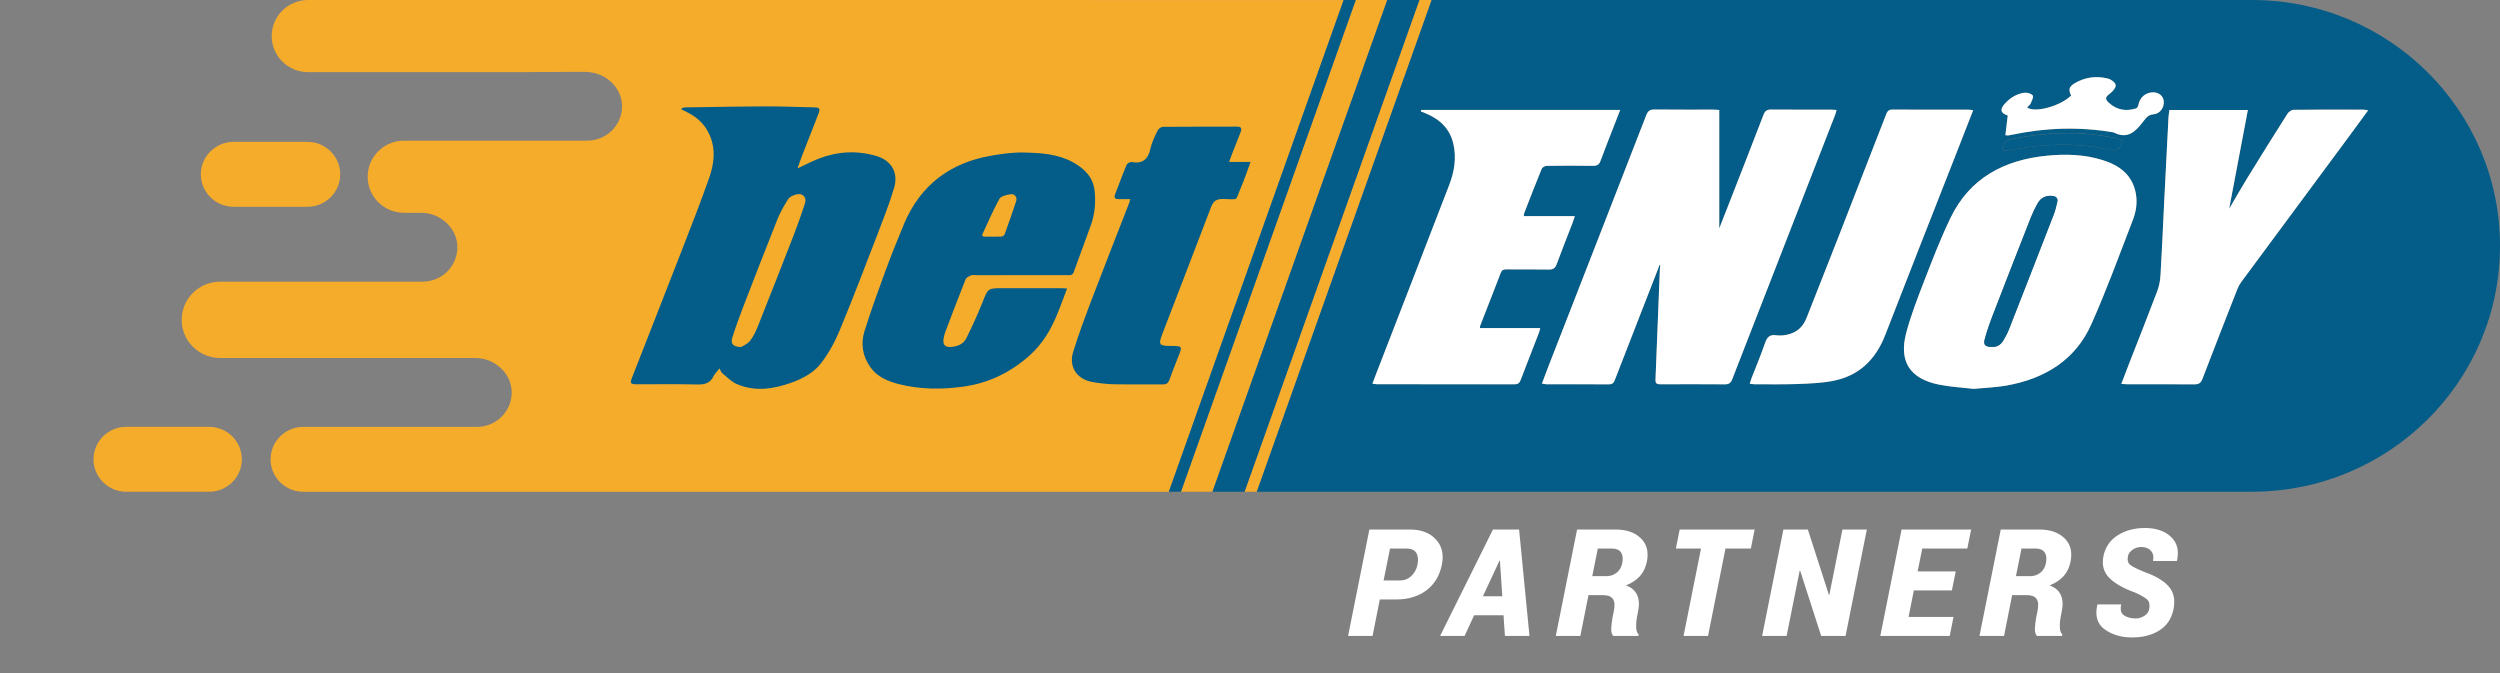
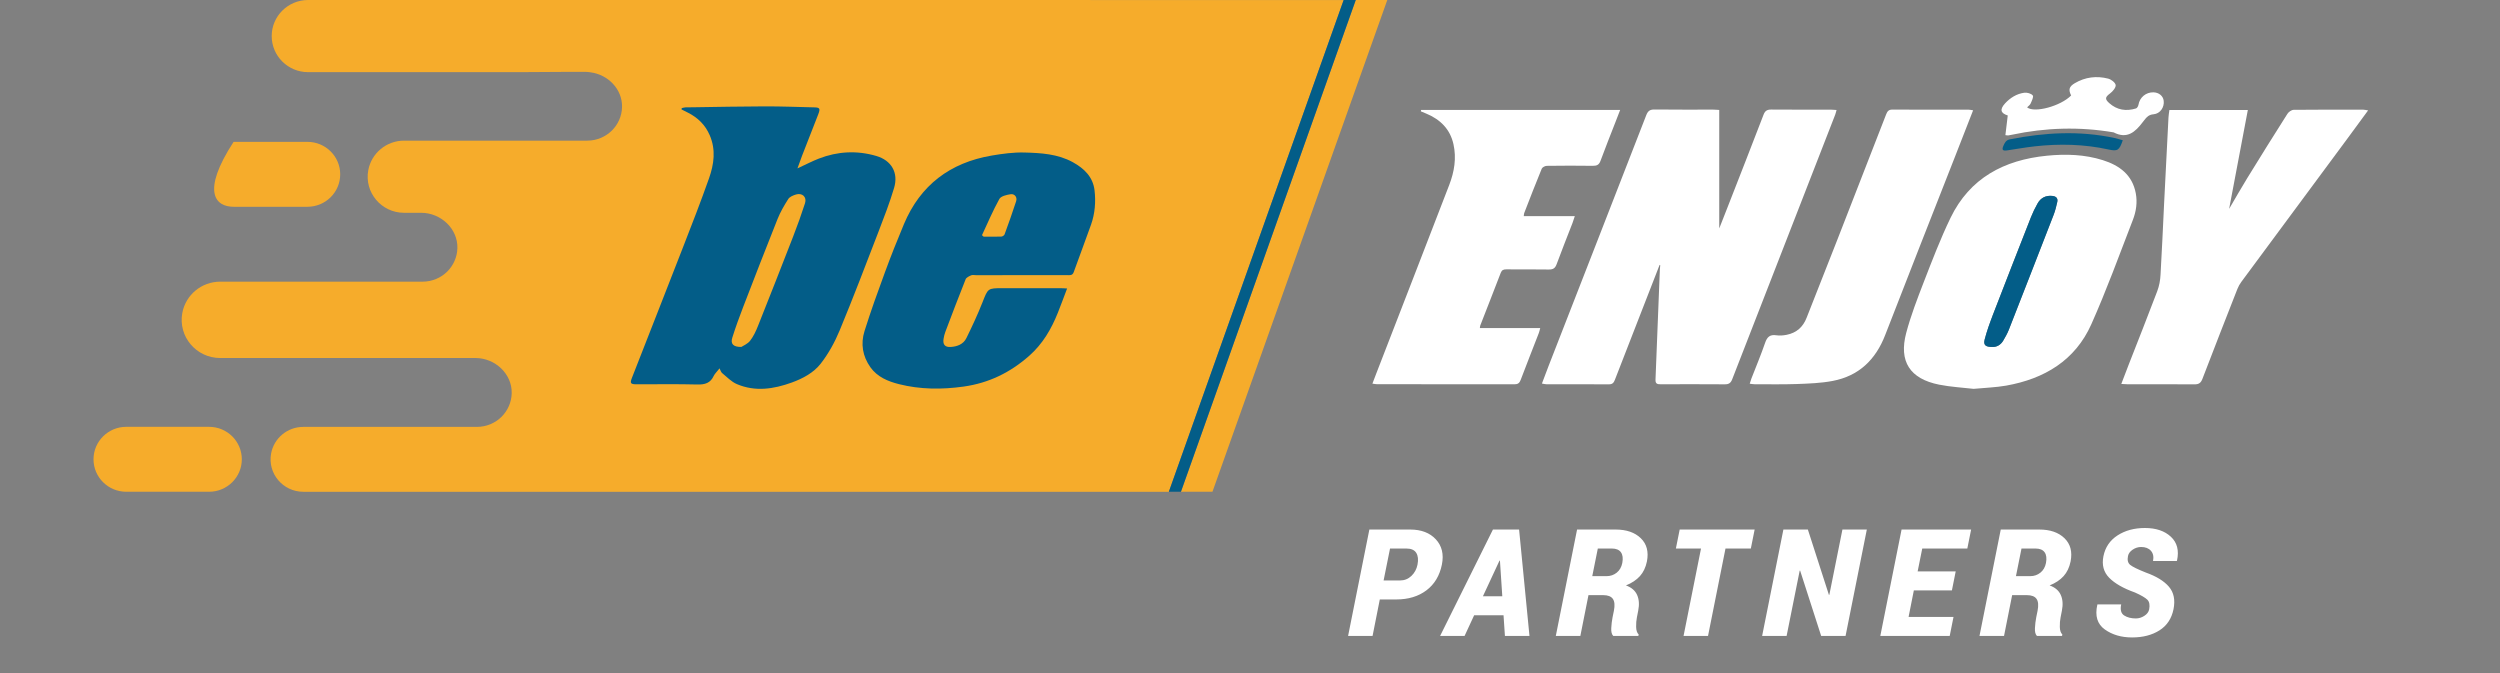
<svg xmlns="http://www.w3.org/2000/svg" xmlns:xlink="http://www.w3.org/1999/xlink" width="401px" height="108px" viewBox="0 0 401 108" version="1.1">
  <rect x="0" y="0" width="401" height="108" fill="#808080" stroke="none" />
  <title>Aff_Logo</title>
  <defs>
    <polygon id="path-1" points="0 0.107 0.48 0.107 0.48 0.373 0 0.373" />
    <polygon id="path-3" points="0 0.115 5.69 0.115 5.69 0.365 0 0.365" />
  </defs>
  <g id="Aff_Logo" stroke="none" stroke-width="1" fill="none" fill-rule="evenodd">
    <g id="Group-47" transform="translate(15, 0)">
-       <path d="M361.632,22.083 C355.927,29.789 350.223,37.491 344.523,45.197 C344.264,45.549 344.038,45.948 343.88,46.352 C341.996,51.15 340.117,55.949 338.276,60.762 C338.027,61.413 337.706,61.65 337.006,61.645 C333.425,61.612 329.844,61.631 326.267,61.631 C325.994,61.631 325.721,61.603 325.261,61.579 C325.706,60.42 326.085,59.412 326.473,58.415 C327.993,54.514 329.542,50.628 331.023,46.713 C331.339,45.877 331.507,44.95 331.56,44.052 C331.785,40.289 331.939,36.526 332.125,32.764 C332.356,28.117 332.595,23.466 332.835,18.819 C332.854,18.439 332.926,18.059 332.979,17.631 L345.563,17.631 C344.551,22.972 343.559,28.221 342.562,33.49 C343.526,31.851 344.46,30.193 345.457,28.573 C347.581,25.119 349.729,21.679 351.901,18.258 C352.102,17.945 352.572,17.608 352.917,17.603 C356.637,17.555 360.357,17.569 364.077,17.579 C364.288,17.579 364.499,17.641 364.854,17.693 C363.727,19.232 362.682,20.662 361.632,22.083 M298.486,25.39 C294.785,34.835 291.051,44.266 287.393,53.73 C285.864,57.688 283.179,60.306 278.951,61.104 C277.072,61.46 275.125,61.527 273.203,61.598 C270.94,61.683 268.673,61.631 266.405,61.631 C266.189,61.631 265.974,61.584 265.662,61.546 C265.763,61.227 265.83,60.971 265.926,60.728 C266.664,58.814 267.46,56.923 268.131,54.984 C268.452,54.053 268.898,53.626 269.924,53.778 C270.466,53.858 271.05,53.811 271.592,53.702 C273.165,53.388 274.214,52.447 274.799,50.955 C276.42,46.798 278.078,42.655 279.704,38.498 C282.326,31.785 284.939,25.071 287.546,18.353 C287.733,17.869 287.935,17.57 288.544,17.574 C292.628,17.598 296.713,17.584 300.797,17.589 C300.984,17.589 301.171,17.641 301.502,17.688 C300.457,20.33 299.474,22.862 298.486,25.39 M313.328,24.976 C316.358,24.677 319.369,24.767 322.293,25.689 C324.973,26.535 327.03,28.05 327.581,31.01 C327.854,32.474 327.638,33.913 327.121,35.258 C324.954,40.864 322.897,46.532 320.447,52.02 C317.863,57.802 312.926,60.762 306.789,61.85 C305.145,62.139 303.462,62.187 301.574,62.368 C299.853,62.168 297.921,62.068 296.041,61.693 C291.358,60.757 289.546,57.982 290.763,53.388 C291.501,50.613 292.537,47.91 293.582,45.226 C294.924,41.767 296.257,38.284 297.868,34.944 C300.95,28.564 306.439,25.656 313.328,24.976 M325.491,22.492 C324.939,24.145 324.652,24.292 323.18,23.969 C319.273,23.114 315.323,23.029 311.358,23.47 C309.862,23.637 308.381,23.907 306.895,24.126 C306.233,24.221 306.066,24.012 306.339,23.39 C306.545,22.914 306.737,22.463 307.384,22.335 C312.964,21.233 318.554,20.914 324.163,22.121 C324.594,22.221 325.011,22.359 325.491,22.492 M317.202,15.327 C316.746,14.391 316.866,13.902 317.806,13.351 C319.474,12.372 321.286,12.153 323.137,12.624 C323.626,12.747 324.292,13.251 324.35,13.655 C324.407,14.058 323.889,14.667 323.468,14.985 C322.677,15.584 322.566,15.878 323.309,16.548 C324.556,17.669 326.028,17.897 327.61,17.408 C327.792,17.351 327.964,17.037 328.003,16.819 C328.199,15.641 329.196,14.79 330.409,14.823 C331.291,14.847 331.962,15.403 332.054,16.187 C332.173,17.223 331.497,18.254 330.419,18.344 C329.685,18.406 329.321,18.776 328.952,19.27 C328.87,19.38 328.779,19.489 328.693,19.598 C327.504,21.176 326.186,22.378 324.024,21.247 C318.559,20.311 313.117,20.477 307.7,21.627 C307.509,21.67 307.317,21.708 307.125,21.736 C307.043,21.746 306.957,21.722 306.66,21.693 C306.789,20.601 306.914,19.57 307.039,18.534 C305.893,18.178 305.72,17.574 306.593,16.624 C307.422,15.721 308.448,15.075 309.675,14.909 C310.121,14.847 310.788,15.028 311.042,15.346 C311.214,15.56 310.879,16.22 310.692,16.648 C310.586,16.885 310.323,17.052 310.131,17.251 C311.286,18.187 315.548,17.023 317.202,15.327 M262.086,33.281 C264.018,28.321 265.964,23.371 267.872,18.401 C268.112,17.779 268.433,17.565 269.095,17.574 C272.282,17.603 275.475,17.584 278.663,17.589 C278.937,17.589 279.21,17.622 279.584,17.641 C279.497,17.945 279.454,18.178 279.368,18.391 C273.855,32.545 268.342,46.698 262.838,60.857 C262.613,61.441 262.297,61.65 261.664,61.645 C258.251,61.617 254.837,61.631 251.424,61.636 C250.901,61.636 250.508,61.622 250.542,60.899 C250.791,55.003 251.012,49.102 251.242,43.202 C251.251,42.983 251.285,42.76 251.304,42.541 C251.271,42.522 251.237,42.503 251.203,42.484 C250,45.577 248.792,48.675 247.589,51.768 C246.4,54.813 245.206,57.859 244.032,60.914 C243.854,61.375 243.648,61.645 243.082,61.645 C239.727,61.622 236.366,61.636 233.01,61.631 C232.823,61.631 232.641,61.574 232.325,61.522 C232.699,60.534 233.039,59.612 233.399,58.695 C238.624,45.292 243.859,31.889 249.061,18.482 C249.329,17.793 249.665,17.565 250.393,17.574 C253.524,17.612 256.659,17.589 259.794,17.593 C260.096,17.593 260.398,17.627 260.767,17.646 L260.767,36.65 C261.228,35.462 261.659,34.374 262.086,33.281 M205.79,59.821 C209.683,49.763 213.59,39.714 217.464,29.652 C218.269,27.556 218.633,25.371 218.135,23.133 C217.593,20.715 216.035,19.166 213.782,18.23 C213.489,18.106 213.197,17.988 212.905,17.864 C212.919,17.788 212.938,17.712 212.952,17.636 L244.88,17.636 C244.588,18.396 244.339,19.033 244.094,19.665 C243.303,21.708 242.478,23.736 241.731,25.794 C241.496,26.43 241.155,26.611 240.499,26.601 C238.034,26.563 235.575,26.573 233.111,26.606 C232.833,26.611 232.397,26.834 232.301,27.062 C231.332,29.423 230.412,31.804 229.487,34.184 C229.439,34.308 229.448,34.445 229.415,34.678 L237.603,34.678 C237.454,35.13 237.354,35.467 237.229,35.79 C236.381,37.99 235.494,40.175 234.688,42.384 C234.444,43.054 234.094,43.249 233.403,43.235 C231.136,43.192 228.868,43.23 226.606,43.211 C226.16,43.206 225.896,43.32 225.724,43.767 C224.645,46.589 223.533,49.402 222.44,52.214 C222.401,52.314 222.401,52.428 222.373,52.628 L232.056,52.628 C231.961,52.97 231.917,53.203 231.831,53.426 C230.858,55.935 229.875,58.434 228.916,60.952 C228.734,61.432 228.485,61.65 227.943,61.645 C220.584,61.631 213.226,61.636 205.867,61.631 C205.675,61.631 205.488,61.584 205.138,61.541 C205.368,60.928 205.575,60.372 205.79,59.821 M346.205,0 L301.53,0 L254.267,0 L214.611,0 L186.567,78.873 L254.267,78.873 L301.53,78.873 L346.205,78.873 C368.181,78.873 386,61.218 386,39.434 C386,17.66 368.186,0 346.205,0" id="Fill-1" fill="#035D88" />
      <polygon id="Fill-3" fill="#F6AC2B" points="202.463 0 174.423 78.873 179.476 78.873 179.515 78.773 203.206 12.13 207.521 0" />
-       <polygon id="Fill-5" fill="#F6AC2B" points="207.521 0 207.521 0 203.206 12.13 207.507 0.033" />
      <path d="M159.936,0 L61.962,0 L42.393,0 L34.421,0 C31.194,0 28.582,2.589 28.582,5.787 C28.582,8.984 31.194,11.574 34.421,11.574 L68.328,11.574 L76.037,11.526 L78.976,11.526 C79.22,11.526 79.45,11.569 79.69,11.597 C82.523,11.949 84.858,14.315 84.776,17.189 C84.738,18.653 84.12,19.974 83.146,20.943 C82.135,21.936 80.745,22.558 79.206,22.558 L71.895,22.558 L49.814,22.558 C46.995,22.558 44.584,24.554 44.071,27.3 C43.409,30.854 46.166,34.132 49.814,34.132 L52.556,34.132 C55.701,34.132 58.453,36.683 58.366,39.805 C58.328,41.268 57.71,42.589 56.737,43.563 C55.725,44.556 54.335,45.178 52.796,45.178 L20.322,45.178 C17.34,45.178 14.785,47.288 14.243,50.195 C13.543,53.958 16.458,57.426 20.322,57.426 L61.267,57.426 C64.416,57.426 67.163,59.978 67.077,63.099 C67.039,64.563 66.42,65.883 65.447,66.857 C64.436,67.85 63.045,68.473 61.506,68.473 L33.654,68.473 C31.118,68.473 28.941,70.269 28.486,72.739 C27.896,75.937 30.375,78.882 33.654,78.882 L48.174,78.882 L159.936,78.882 L172.482,78.882 L200.527,0.01 L159.936,0.01 L159.936,0 Z" id="Fill-7" fill="#F6AC2B" />
      <polygon id="Fill-9" fill="#035D88" points="200.522 0 172.482 78.873 174.423 78.873 202.463 0" />
      <g id="Group-13" transform="translate(179.244, 78.513)">
        <mask id="mask-2" fill="white">
          <use xlink:href="#path-1" />
        </mask>
        <g id="Clip-12" />
        <polygon id="Fill-11" fill="#035D88" mask="url(#mask-2)" points="0.233 0.364 0.233 0.364 0.247 0.33" />
      </g>
-       <polygon id="Fill-14" fill="#F6AC2D" points="212.67 0 184.625 78.873 186.567 78.873 214.611 0" />
-       <polygon id="Fill-16" fill="#035D88" points="207.521 0 207.507 0.033 179.515 78.773 179.491 78.84 179.476 78.873 184.625 78.873 212.67 0" />
      <path d="M18.533,68.463 L5.254,68.463 C2.354,68.463 0,70.796 0,73.67 C0,76.545 2.354,78.878 5.254,78.878 L18.533,78.878 C21.434,78.878 23.788,76.545 23.788,73.67 C23.783,70.791 21.434,68.463 18.533,68.463" id="Fill-18" fill="#F6AC2B" />
      <path d="M205.16,102 L206.32,96.152 L208.957,96.152 C210.895,96.152 212.51,95.664 213.803,94.688 C215.096,93.711 215.922,92.332 216.281,90.551 C216.609,88.91 216.287,87.564 215.314,86.514 C214.342,85.463 212.969,84.938 211.195,84.938 L211.195,84.938 L204.645,84.938 L201.234,102 L205.16,102 Z M209.566,93.105 L206.93,93.105 L207.961,87.984 L210.586,87.984 C211.352,87.984 211.879,88.217 212.168,88.682 C212.457,89.146 212.523,89.777 212.367,90.574 C212.219,91.301 211.891,91.904 211.383,92.385 C210.875,92.865 210.27,93.105 209.566,93.105 L209.566,93.105 Z M219.92,102 L221.455,98.684 L226.166,98.684 L226.389,102 L230.327,102 L228.662,84.938 L224.467,84.938 L215.995,102 L219.92,102 Z M225.967,95.637 L222.862,95.637 L225.522,89.918 L225.592,89.93 L225.967,95.637 Z M238.489,102 L239.79,95.461 L242.169,95.461 C242.911,95.461 243.423,95.662 243.704,96.064 C243.985,96.467 244.04,97.102 243.868,97.969 L243.868,97.969 L243.657,99 C243.548,99.562 243.477,100.143 243.446,100.74 C243.415,101.338 243.52,101.758 243.762,102 L243.762,102 L247.794,102 L247.841,101.766 C247.583,101.523 247.448,101.121 247.436,100.559 C247.425,99.996 247.466,99.484 247.559,99.023 L247.559,99.023 L247.77,97.945 C247.966,96.969 247.905,96.129 247.589,95.426 C247.272,94.723 246.677,94.215 245.802,93.902 C246.747,93.52 247.495,93.021 248.046,92.408 C248.596,91.795 248.97,91.012 249.165,90.059 C249.47,88.504 249.143,87.262 248.186,86.332 C247.229,85.402 245.884,84.938 244.149,84.938 L244.149,84.938 L237.962,84.938 L234.552,102 L238.489,102 Z M242.696,92.414 L240.399,92.414 L241.29,87.984 L243.54,87.984 C244.227,87.984 244.714,88.186 244.999,88.588 C245.284,88.99 245.356,89.562 245.216,90.305 C245.083,90.969 244.784,91.486 244.319,91.857 C243.854,92.229 243.313,92.414 242.696,92.414 L242.696,92.414 Z M258.968,102 L261.769,87.984 L265.835,87.984 L266.445,84.938 L254.421,84.938 L253.812,87.984 L257.843,87.984 L255.042,102 L258.968,102 Z M271.572,102 L273.67,91.535 L273.74,91.523 L277.115,102 L281.029,102 L284.439,84.938 L280.525,84.938 L278.427,95.402 L278.357,95.414 L274.982,84.938 L271.056,84.938 L267.646,102 L271.572,102 Z M297.734,102 L298.344,98.953 L291.137,98.953 L291.98,94.699 L298.086,94.699 L298.695,91.652 L292.59,91.652 L293.328,87.984 L300.559,87.984 L301.168,84.938 L290.012,84.938 L286.602,102 L297.734,102 Z M306.448,102 L307.748,95.461 L310.127,95.461 C310.87,95.461 311.381,95.662 311.663,96.064 C311.944,96.467 311.998,97.102 311.827,97.969 L311.827,97.969 L311.616,99 C311.506,99.562 311.436,100.143 311.405,100.74 C311.373,101.338 311.479,101.758 311.721,102 L311.721,102 L315.752,102 L315.799,101.766 C315.541,101.523 315.407,101.121 315.395,100.559 C315.383,99.996 315.424,99.484 315.518,99.023 L315.518,99.023 L315.729,97.945 C315.924,96.969 315.864,96.129 315.547,95.426 C315.231,94.723 314.635,94.215 313.76,93.902 C314.705,93.52 315.454,93.021 316.004,92.408 C316.555,91.795 316.928,91.012 317.123,90.059 C317.428,88.504 317.102,87.262 316.145,86.332 C315.188,85.402 313.842,84.938 312.108,84.938 L312.108,84.938 L305.92,84.938 L302.51,102 L306.448,102 Z M310.655,92.414 L308.358,92.414 L309.248,87.984 L311.498,87.984 C312.186,87.984 312.672,88.186 312.957,88.588 C313.243,88.99 313.315,89.562 313.174,90.305 C313.041,90.969 312.743,91.486 312.278,91.857 C311.813,92.229 311.272,92.414 310.655,92.414 L310.655,92.414 Z M326.985,102.246 C328.72,102.246 330.184,101.867 331.38,101.109 C332.575,100.352 333.325,99.223 333.63,97.723 C333.927,96.238 333.684,95.037 332.903,94.119 C332.122,93.201 330.887,92.441 329.2,91.84 C327.903,91.324 327.067,90.916 326.692,90.615 C326.317,90.314 326.196,89.84 326.329,89.191 C326.407,88.793 326.657,88.451 327.079,88.166 C327.501,87.881 327.954,87.738 328.438,87.738 C329.126,87.738 329.649,87.941 330.009,88.348 C330.368,88.754 330.481,89.301 330.348,89.988 L330.348,89.988 L334.157,89.988 L334.192,89.918 C334.544,88.309 334.218,87.035 333.214,86.098 C332.21,85.16 330.821,84.691 329.048,84.691 C327.345,84.691 325.882,85.086 324.659,85.875 C323.436,86.664 322.68,87.777 322.391,89.215 C322.11,90.605 322.417,91.758 323.311,92.672 C324.206,93.586 325.587,94.375 327.454,95.039 C328.446,95.484 329.106,95.869 329.434,96.193 C329.762,96.518 329.86,97.035 329.727,97.746 C329.641,98.16 329.382,98.506 328.948,98.783 C328.514,99.061 328.063,99.199 327.595,99.199 C326.837,99.199 326.21,99.039 325.714,98.719 C325.218,98.398 325.059,97.809 325.239,96.949 L325.239,96.949 L321.43,96.949 L321.407,97.02 C321.009,98.793 321.409,100.107 322.608,100.963 C323.807,101.818 325.266,102.246 326.985,102.246 Z" id="PARTNERS" fill="#FFFFFF" fill-rule="nonzero" />
-       <path d="M34.315,22.753 L22.469,22.753 C19.569,22.753 17.215,25.086 17.215,27.96 C17.215,30.835 19.569,33.167 22.469,33.167 L34.315,33.167 C37.216,33.167 39.569,30.835 39.569,27.96 C39.569,25.086 37.216,22.753 34.315,22.753" id="Fill-20" fill="#F6AC2B" />
+       <path d="M34.315,22.753 L22.469,22.753 C17.215,30.835 19.569,33.167 22.469,33.167 L34.315,33.167 C37.216,33.167 39.569,30.835 39.569,27.96 C39.569,25.086 37.216,22.753 34.315,22.753" id="Fill-20" fill="#F6AC2B" />
      <g id="Group-24" transform="translate(174.328, 78.521)">
        <mask id="mask-4" fill="white">
          <use xlink:href="#path-3" />
        </mask>
        <g id="Clip-23" />
        <polygon id="Fill-22" fill="#F6AC2B" mask="url(#mask-4)" points="0 0.355 0 0.355 5.69 0.355" />
      </g>
      <path d="M218.135,23.128 C218.638,25.371 218.269,27.552 217.464,29.647 C213.59,39.71 209.683,49.763 205.79,59.816 C205.575,60.367 205.368,60.923 205.134,61.536 C205.483,61.579 205.675,61.626 205.862,61.626 C213.221,61.631 220.58,61.626 227.938,61.641 C228.48,61.641 228.729,61.427 228.912,60.947 C229.866,58.434 230.853,55.93 231.826,53.421 C231.913,53.203 231.956,52.965 232.052,52.623 L222.368,52.623 C222.401,52.424 222.397,52.309 222.435,52.21 C223.528,49.392 224.64,46.584 225.719,43.762 C225.891,43.316 226.155,43.202 226.601,43.206 C228.868,43.225 231.136,43.187 233.399,43.23 C234.089,43.244 234.439,43.05 234.683,42.38 C235.494,40.166 236.376,37.98 237.224,35.785 C237.349,35.457 237.45,35.12 237.598,34.673 L229.41,34.673 C229.444,34.445 229.434,34.303 229.482,34.179 C230.407,31.799 231.323,29.419 232.296,27.057 C232.392,26.829 232.823,26.606 233.106,26.601 C235.57,26.568 238.03,26.559 240.494,26.597 C241.151,26.606 241.491,26.426 241.726,25.789 C242.478,23.732 243.298,21.703 244.089,19.66 C244.334,19.028 244.583,18.391 244.875,17.631 L212.948,17.631 C212.933,17.707 212.914,17.783 212.9,17.859 C213.192,17.983 213.485,18.102 213.777,18.225 C216.035,19.166 217.598,20.715 218.135,23.128" id="Fill-25" fill="#FFFFFF" />
      <path d="M306.895,24.131 C308.386,23.912 309.867,23.641 311.358,23.475 C315.323,23.033 319.268,23.119 323.18,23.974 C324.652,24.297 324.935,24.145 325.491,22.496 C325.011,22.363 324.594,22.226 324.163,22.135 C318.554,20.929 312.969,21.247 307.384,22.349 C306.737,22.477 306.55,22.929 306.339,23.404 C306.066,24.017 306.233,24.226 306.895,24.131" id="Fill-27" fill="#035D88" />
      <path d="M307.043,18.52 C306.919,19.555 306.794,20.586 306.665,21.679 C306.962,21.708 307.048,21.736 307.13,21.722 C307.322,21.693 307.513,21.655 307.705,21.613 C313.122,20.468 318.563,20.301 324.028,21.233 C326.191,22.363 327.509,21.161 328.698,19.584 C328.779,19.475 328.87,19.365 328.957,19.256 C329.326,18.767 329.69,18.391 330.424,18.33 C331.497,18.239 332.178,17.208 332.058,16.173 C331.967,15.389 331.296,14.833 330.414,14.809 C329.201,14.781 328.204,15.626 328.007,16.805 C327.969,17.023 327.797,17.341 327.614,17.394 C326.037,17.883 324.565,17.655 323.314,16.534 C322.571,15.864 322.681,15.569 323.472,14.971 C323.894,14.652 324.407,14.044 324.354,13.64 C324.297,13.241 323.631,12.733 323.142,12.609 C321.291,12.139 319.474,12.358 317.811,13.336 C316.871,13.887 316.751,14.377 317.207,15.313 C315.558,17.014 311.291,18.178 310.145,17.218 C310.337,17.018 310.601,16.852 310.706,16.615 C310.893,16.187 311.229,15.527 311.056,15.313 C310.802,14.994 310.14,14.814 309.69,14.876 C308.463,15.042 307.437,15.693 306.607,16.591 C305.725,17.56 305.898,18.163 307.043,18.52" id="Fill-29" fill="#FFFFFF" />
      <path d="M232.325,61.522 C232.641,61.574 232.823,61.631 233.01,61.631 C236.366,61.636 239.727,61.626 243.082,61.645 C243.648,61.65 243.854,61.375 244.032,60.914 C245.206,57.863 246.405,54.818 247.589,51.768 C248.797,48.675 250,45.582 251.203,42.484 C251.237,42.503 251.271,42.522 251.304,42.541 C251.285,42.76 251.251,42.983 251.242,43.202 C251.012,49.102 250.791,54.999 250.542,60.899 C250.513,61.622 250.901,61.636 251.424,61.636 C254.837,61.631 258.251,61.617 261.664,61.645 C262.292,61.65 262.608,61.441 262.838,60.857 C268.337,46.698 273.855,32.545 279.368,18.391 C279.454,18.173 279.497,17.94 279.584,17.641 C279.21,17.617 278.937,17.589 278.663,17.589 C275.475,17.584 272.282,17.603 269.095,17.574 C268.433,17.57 268.112,17.779 267.872,18.401 C265.964,23.371 264.023,28.326 262.086,33.281 C261.659,34.374 261.228,35.462 260.767,36.64 L260.767,17.636 C260.403,17.617 260.101,17.584 259.794,17.584 C256.659,17.579 253.529,17.603 250.393,17.564 C249.665,17.555 249.329,17.783 249.061,18.472 C243.854,31.885 238.624,45.283 233.399,58.685 C233.039,59.607 232.699,60.534 232.325,61.522" id="Fill-31" fill="#FFFFFF" />
      <path d="M314.987,32.379 C314.834,33.077 314.661,33.785 314.402,34.45 C312.02,40.598 309.623,46.741 307.216,52.88 C306.976,53.497 306.641,54.082 306.305,54.652 C305.888,55.355 305.236,55.683 304.57,55.654 C303.472,55.659 303.103,55.341 303.338,54.443 C303.688,53.108 304.158,51.801 304.651,50.514 C306.665,45.292 308.702,40.08 310.749,34.873 C311.051,34.103 311.42,33.348 311.828,32.626 C312.341,31.718 313.161,31.31 314.215,31.428 C314.781,31.49 315.117,31.794 314.987,32.379 M327.581,31.01 C327.03,28.05 324.973,26.535 322.293,25.689 C319.374,24.767 316.363,24.677 313.328,24.976 C306.439,25.656 300.95,28.564 297.863,34.949 C296.247,38.289 294.92,41.772 293.577,45.23 C292.537,47.915 291.497,50.618 290.758,53.393 C289.541,57.987 291.353,60.762 296.037,61.698 C297.916,62.073 299.853,62.168 301.569,62.372 C303.458,62.192 305.14,62.144 306.785,61.854 C312.921,60.766 317.859,57.811 320.443,52.024 C322.892,46.537 324.949,40.874 327.116,35.263 C327.638,33.913 327.854,32.474 327.581,31.01" id="Fill-33" fill="#FFFFFF" />
      <path d="M271.587,53.702 C271.046,53.811 270.461,53.858 269.919,53.778 C268.893,53.626 268.447,54.053 268.126,54.984 C267.46,56.923 266.664,58.814 265.921,60.728 C265.825,60.975 265.758,61.232 265.657,61.546 C265.969,61.584 266.185,61.631 266.4,61.631 C268.668,61.631 270.935,61.679 273.198,61.598 C275.121,61.527 277.067,61.46 278.946,61.104 C283.174,60.301 285.859,57.688 287.388,53.73 C291.046,44.271 294.781,34.835 298.481,25.39 C299.474,22.862 300.457,20.335 301.487,17.693 C301.157,17.646 300.97,17.593 300.783,17.593 C296.698,17.589 292.614,17.603 288.529,17.579 C287.925,17.574 287.724,17.874 287.532,18.358 C284.929,25.076 282.316,31.794 279.689,38.503 C278.064,42.66 276.405,46.803 274.785,50.96 C274.21,52.452 273.16,53.388 271.587,53.702" id="Fill-35" fill="#FFFFFF" />
      <path d="M331.018,46.717 C329.542,50.632 327.988,54.519 326.469,58.419 C326.08,59.417 325.702,60.424 325.256,61.584 C325.716,61.607 325.989,61.631 326.262,61.636 C329.844,61.641 333.425,61.622 337.001,61.65 C337.701,61.655 338.022,61.417 338.271,60.766 C340.112,55.954 341.996,51.155 343.875,46.356 C344.034,45.948 344.259,45.553 344.518,45.202 C350.218,37.491 355.923,29.789 361.628,22.088 C362.682,20.662 363.722,19.232 364.844,17.707 C364.49,17.655 364.279,17.593 364.068,17.593 C360.348,17.589 356.627,17.574 352.907,17.617 C352.557,17.622 352.088,17.954 351.891,18.273 C349.715,21.693 347.572,25.133 345.448,28.587 C344.451,30.207 343.516,31.866 342.552,33.505 C343.549,28.236 344.547,22.986 345.553,17.646 L332.969,17.646 C332.916,18.073 332.845,18.453 332.825,18.833 C332.586,23.48 332.346,28.131 332.116,32.778 C331.929,36.541 331.776,40.303 331.55,44.066 C331.507,44.955 331.334,45.881 331.018,46.717" id="Fill-37" fill="#FFFFFF" />
      <path d="M314.22,31.428 C313.165,31.314 312.346,31.718 311.833,32.626 C311.425,33.348 311.056,34.103 310.754,34.873 C308.707,40.08 306.67,45.292 304.656,50.514 C304.158,51.801 303.693,53.112 303.343,54.443 C303.108,55.341 303.477,55.659 304.575,55.654 C305.241,55.678 305.893,55.355 306.31,54.652 C306.646,54.082 306.981,53.492 307.221,52.88 C309.632,46.741 312.029,40.598 314.407,34.45 C314.666,33.785 314.834,33.077 314.992,32.379 C315.117,31.794 314.781,31.49 314.22,31.428" id="Fill-39" fill="#035D88" />
      <path d="M103.909,55.649 C104.201,55.455 104.911,55.174 105.314,54.661 C105.865,53.953 106.258,53.093 106.594,52.252 C108.497,47.482 110.371,42.703 112.231,37.914 C112.912,36.161 113.55,34.388 114.125,32.597 C114.446,31.595 113.684,30.892 112.668,31.2 C112.217,31.338 111.67,31.561 111.44,31.918 C110.784,32.944 110.165,34.013 109.715,35.139 C107.84,39.828 106.018,44.537 104.201,49.25 C103.578,50.87 102.979,52.509 102.461,54.162 C102.15,55.136 102.591,55.668 103.909,55.649 M112.912,27.01 C114.221,26.407 115.256,25.86 116.345,25.437 C119.355,24.269 122.452,24.107 125.549,25.014 C127.994,25.727 129.135,27.704 128.416,30.131 C127.711,32.507 126.81,34.825 125.918,37.144 C123.876,42.446 121.858,47.753 119.681,53.003 C118.905,54.88 117.888,56.728 116.642,58.329 C115.51,59.783 113.799,60.705 112.011,61.356 C109.096,62.41 106.143,62.866 103.195,61.612 C102.313,61.237 101.594,60.467 100.827,59.84 C100.64,59.688 100.577,59.393 100.414,59.085 C99.954,59.674 99.642,59.954 99.479,60.301 C98.947,61.446 98.07,61.707 96.848,61.674 C93.616,61.588 90.385,61.645 87.154,61.641 C86.123,61.641 86.013,61.489 86.382,60.557 C89.105,53.592 91.847,46.632 94.556,39.662 C95.985,35.989 97.418,32.322 98.727,28.606 C99.523,26.35 99.853,24.026 98.837,21.684 C98.118,20.021 96.924,18.867 95.333,18.064 C94.992,17.893 94.652,17.722 94.312,17.551 C94.326,17.479 94.34,17.408 94.355,17.341 C94.561,17.299 94.767,17.227 94.973,17.218 C95.376,17.199 95.779,17.213 96.186,17.208 C100.016,17.156 103.852,17.066 107.682,17.061 C110.328,17.056 112.979,17.161 115.626,17.223 C116.484,17.242 116.603,17.408 116.258,18.306 C115.4,20.544 114.509,22.772 113.641,25.005 C113.415,25.594 113.209,26.202 112.912,27.01" id="Fill-41" fill="#035D88" />
      <path d="M142.51,37.724 C142.601,37.804 142.687,37.88 142.778,37.961 C143.723,37.961 144.672,37.98 145.617,37.947 C145.799,37.942 146.072,37.757 146.134,37.595 C146.777,35.828 147.414,34.061 147.99,32.274 C148.196,31.642 147.759,31.058 147.107,31.153 C146.465,31.248 145.554,31.457 145.3,31.913 C144.26,33.785 143.421,35.776 142.51,37.724 M156.163,46.271 C155.626,47.687 155.171,48.936 154.677,50.171 C153.637,52.77 152.266,55.136 150.118,57.042 C147.074,59.74 143.608,61.446 139.538,62.011 C136.053,62.496 132.601,62.477 129.192,61.617 C127.419,61.17 125.717,60.462 124.614,58.909 C123.363,57.151 123.027,55.146 123.665,53.117 C124.662,49.939 125.793,46.798 126.944,43.672 C127.898,41.078 128.919,38.503 129.993,35.947 C132.62,29.69 137.4,26.083 144.087,24.948 C145.808,24.658 147.568,24.416 149.303,24.463 C151.964,24.535 154.658,24.682 157.088,26.022 C158.91,27.024 160.315,28.397 160.564,30.521 C160.78,32.369 160.636,34.236 160.008,36.018 C159.107,38.569 158.134,41.102 157.223,43.653 C157.017,44.228 156.585,44.133 156.168,44.133 C151.293,44.138 146.417,44.138 141.542,44.138 C141.283,44.138 140.99,44.066 140.77,44.161 C140.439,44.309 140.003,44.508 139.888,44.793 C138.766,47.601 137.692,50.433 136.623,53.26 C136.494,53.602 136.412,53.972 136.35,54.333 C136.192,55.246 136.566,55.716 137.496,55.654 C138.545,55.588 139.528,55.212 140.008,54.234 C140.938,52.343 141.829,50.423 142.601,48.466 C143.478,46.247 143.416,46.223 145.851,46.223 L154.936,46.223 C155.276,46.219 155.617,46.247 156.163,46.271" id="Fill-43" fill="#035D88" />
-       <path d="M166.283,31.942 C165.626,31.942 165.066,31.932 164.505,31.946 C163.91,31.961 163.613,31.79 163.872,31.134 C164.486,29.566 165.056,27.984 165.708,26.43 C165.804,26.202 166.264,25.95 166.509,25.993 C168.321,26.316 169.169,25.509 169.538,23.808 C169.754,22.819 170.229,21.874 170.675,20.948 C170.809,20.667 171.235,20.349 171.533,20.344 C175.483,20.306 179.438,20.325 183.388,20.311 C184.122,20.306 184.227,20.615 183.987,21.214 C183.508,22.406 183.048,23.603 182.578,24.801 C182.444,25.138 182.329,25.485 182.146,25.979 L185.593,25.979 C185.047,27.442 184.615,28.763 184.064,30.032 C183.048,32.374 183.82,31.946 181.212,31.918 C180.152,31.908 179.634,32.208 179.256,33.21 C176.681,40.014 174.026,46.789 171.432,53.588 C170.775,55.307 170.938,55.478 172.793,55.488 C174.687,55.497 174.692,55.516 173.973,57.279 C173.479,58.495 173.014,59.721 172.559,60.952 C172.376,61.436 172.113,61.66 171.552,61.655 C168.93,61.631 166.302,61.683 163.68,61.636 C162.539,61.617 161.389,61.479 160.262,61.284 C157.755,60.857 156.384,58.871 157.132,56.452 C158.052,53.459 159.169,50.523 160.281,47.592 C162.199,42.551 164.184,37.538 166.139,32.512 C166.183,32.383 166.202,32.25 166.283,31.942" id="Fill-45" fill="#035D88" />
    </g>
  </g>
</svg>